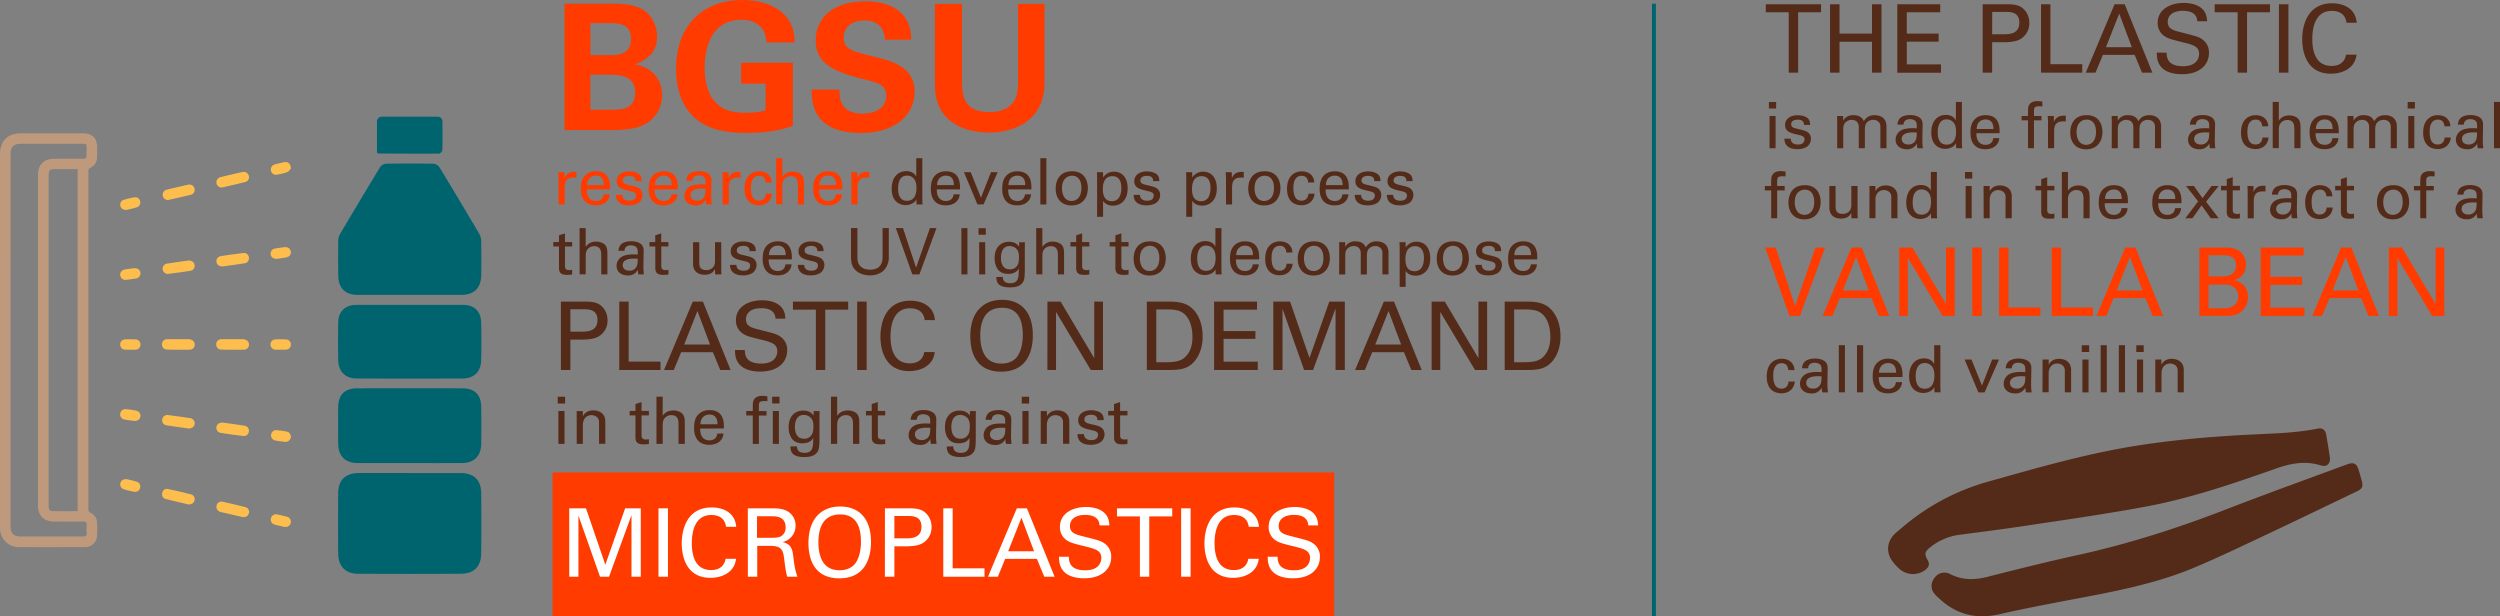
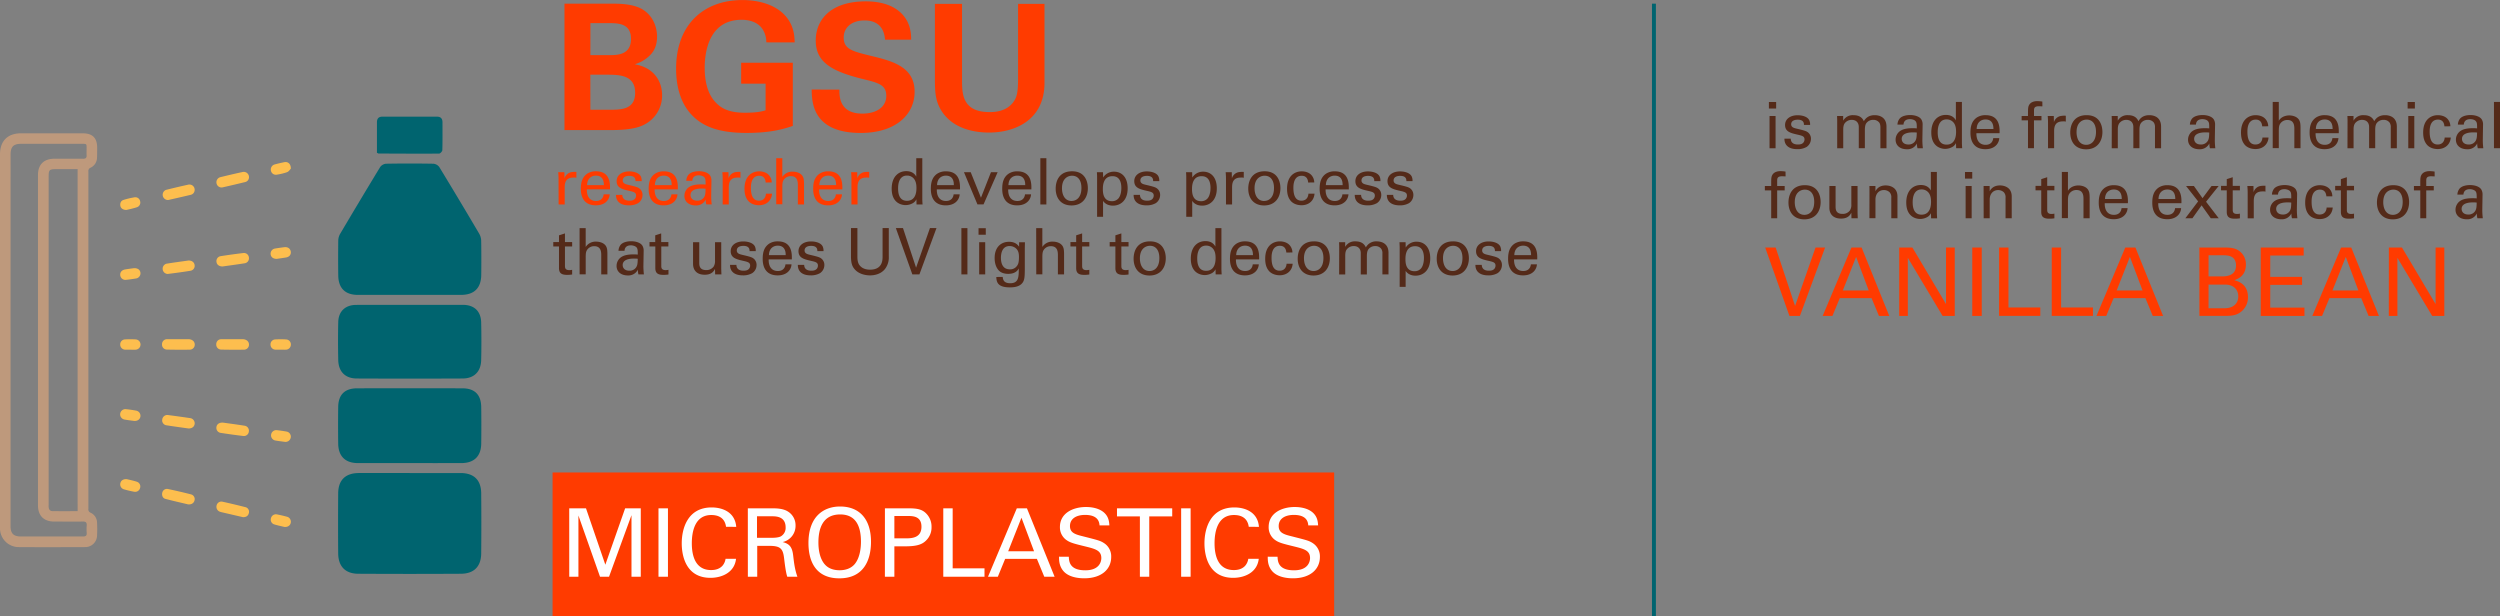
<svg xmlns="http://www.w3.org/2000/svg" id="Layer_1" data-name="Layer 1" viewBox="0 0 1909.16 470.65">
  <rect x="0" y="0" width="1909.16" height="470.65" fill="#808080" stroke="none" />
  <defs>
    <style>.cls-1{fill:#00646f}.cls-2{fill:#542a19}.cls-3{fill:#ff3b00}.cls-4{fill:#fff}.cls-7{fill:#fdbe4e}</style>
  </defs>
  <path class="cls-1" d="M312.86 705.4h-39.55c-9.68 0-14.89-5.11-15-14.87-.13-8.89-.1-17.77 0-26.65a10.73 10.73 0 0 1 1.42-5.06q15.13-25.6 30.55-51a6.3 6.3 0 0 1 4.48-2.59q18.11-.32 36.22 0a6.31 6.31 0 0 1 4.5 2.55q15.46 25.39 30.54 51a11.51 11.51 0 0 1 1.45 5.47c.15 8.6.14 17.21.05 25.81-.11 10.14-5.4 15.33-15.52 15.34-13 .02-26.09 0-39.14 0ZM312.87 841.44h38.71c10.31 0 15.81 5.27 15.9 15.53q.21 22.9 0 45.8c-.08 10-5.48 15.54-15.49 15.59q-39.12.23-78.26 0c-10 0-15.4-5.62-15.47-15.6q-.18-22.89 0-45.79c.07-10.21 5.59-15.51 15.89-15.53 12.91-.03 25.85 0 38.72 0ZM312.44 833.84h-39.11c-9.62 0-14.93-5.19-15.06-14.87q-.18-13.94 0-27.88c.12-9.5 5-14.33 14.48-14.35q40.15-.09 80.3 0c9.48 0 14.33 4.85 14.45 14.38q.19 13.95 0 27.89c-.13 9.63-5.49 14.81-15.11 14.83q-19.98.03-39.95 0ZM313.1 713h40.36c8.67 0 13.82 4.84 14 13.53.22 9.56.23 19.15 0 28.71-.21 8.77-5.44 14-14.23 14q-40.37.19-80.73 0c-8.81 0-14-5.21-14.19-14-.22-9.7-.23-19.42 0-29.13.2-8.19 5.41-13 13.58-13.07 13.75-.04 27.48-.04 41.21-.04ZM287.86 596.87v-23.36c0-2.73 1.34-4.2 4-4.21h42.05c2.71 0 4 1.58 4 4.27 0 7.08.1 14.16-.11 21.23 0 1-1.61 2.69-2.49 2.7-15.4.11-30.8 0-46.2-.06-.25.01-.49-.21-1.25-.57Z" transform="translate(0 -480.2)" />
-   <path class="cls-2" d="M425.92 783.19h5.65v5.15h-5.65Zm.5 10.9h4.7v25.08h-4.7ZM440.41 797l-.05-2.89h4.7l.05 4c.55-1 2.35-4.54 8.05-4.54 2.25 0 9.09.85 9.09 8.54v17h-4.79v-15.88a5.66 5.66 0 0 0-1.35-4.3 6.44 6.44 0 0 0-4.45-1.7c-3.4 0-6.55 2.45-6.55 7.5v14.44h-4.7ZM480.84 794h4.44v-5.25l4.65-1.5V794h5.6v3.44h-5.6v15.05c0 1.24 0 3.34 3.35 3.34a10.36 10.36 0 0 0 2.25-.25v3.65a23.18 23.18 0 0 1-3.9.3c-4.3 0-6.35-1.25-6.35-5.35v-16.75h-4.44ZM501.32 783.14h4.75v14.64c1.55-2.65 4.65-4.14 8.14-4.14 2.65 0 6.45.94 7.9 4 .5 1 .85 2.2.85 5.85v15.69h-4.8v-14.85c0-2.25 0-7.1-5.39-7.1a6.49 6.49 0 0 0-5.9 3.35c-.8 1.4-.8 3.75-.8 5.3v13.29h-4.75ZM534.7 807.48c-.1 5.2 2 9 7.19 9 3.05 0 5.5-1.6 5.9-5.19h4.7a8.49 8.49 0 0 1-2.15 5.24c-1.1 1.25-3.6 3.35-8.65 3.35-7.89 0-11.64-4.9-11.64-12.84 0-5 1-9.05 5-11.79a12.06 12.06 0 0 1 6.84-1.85c11.25 0 11 9.94 10.9 14Zm13.24-3.3c0-2.4-.4-7.4-6.2-7.4-3 0-6.74 1.85-6.84 7.4ZM586.06 786.59c-.79-.05-1.79-.1-2.74-.1-3.8 0-3.8 1.9-3.8 3.65v4h5.85v3.39h-5.85v21.69h-4.65v-21.74h-5v-3.39h5v-2.85c0-3.45.2-4.7 1-6 1.1-1.65 3.15-2.75 6.3-2.75a27.13 27.13 0 0 1 3.84.35Zm3.6-3.4h5.6v5.1h-5.6Zm.5 36v-25.1h4.65v25.08ZM608.55 821.12c.2 2.8 1.4 4.9 5.84 4.9 6.55 0 6.65-4.75 6.65-11.55-2 4.15-6.75 4.25-8.25 4.25-2.29 0-5.59-.5-7.69-3.1s-2.85-5.89-2.85-9.24c0-8.5 5-12.64 11.15-12.64 5 0 6.89 2.49 7.89 3.79l.05-3.44h4.55l-.1 4.54v15.69c0 6-.2 8.5-1.2 10.4-2.1 4-7 4.5-10.45 4.5-10 0-10.34-4.7-10.54-8.1Zm10.94-8.39c1-1.3 1.7-2.65 1.7-7.2 0-3.15-.7-4.95-2-6.25a7.42 7.42 0 0 0-5.4-2.2c-5.94 0-6.74 6-6.74 9.2 0 3.85 1.15 8.94 6.89 8.94a6.34 6.34 0 0 0 5.55-2.49ZM634.58 783.14h4.75v14.64c1.55-2.65 4.64-4.14 8.14-4.14 2.65 0 6.45.94 7.9 4 .5 1 .85 2.2.85 5.85v15.69h-4.8v-14.85c0-2.25 0-7.1-5.4-7.1a6.49 6.49 0 0 0-5.9 3.35c-.79 1.4-.79 3.75-.79 5.3v13.29h-4.75ZM661.26 794h4.45v-5.25l4.64-1.5V794H676v3.44h-5.6v15.05c0 1.24 0 3.34 3.35 3.34a10.36 10.36 0 0 0 2.25-.25v3.65a23.18 23.18 0 0 1-3.9.3c-4.3 0-6.34-1.25-6.34-5.35v-16.75h-4.45ZM710.93 819.17a13.52 13.52 0 0 1-.45-3.75 8.12 8.12 0 0 1-7.75 4.55c-5.75 0-8.84-3.25-8.84-7.39a8.27 8.27 0 0 1 4.39-7.35c2.7-1.5 6.7-1.65 8.7-1.65 1.2 0 1.95 0 3.4.15 0-3.1 0-4.45-.9-5.55s-3-1.65-4.35-1.65c-4.75 0-5 3.25-5 4.25h-4.69a8 8 0 0 1 1.74-4.75c1.9-2.09 5.45-2.69 8.1-2.69 3.65 0 7.55 1.15 8.89 3.69a7.41 7.41 0 0 1 .85 3.85l-.2 12a58.12 58.12 0 0 0 .4 6.29Zm-3.25-12.34c-1.9 0-9 0-9 5.1 0 1.6 1 4.34 5.2 4.34a6 6 0 0 0 5.35-2.69c1.05-1.7 1.1-3.1 1.2-6.6a20.81 20.81 0 0 0-2.75-.15ZM727.91 821.12c.2 2.8 1.4 4.9 5.85 4.9 6.55 0 6.65-4.75 6.65-11.55-2 4.15-6.75 4.25-8.25 4.25-2.3 0-5.6-.5-7.7-3.1s-2.84-5.89-2.84-9.24c0-8.5 5-12.64 11.14-12.64 5 0 6.9 2.49 7.9 3.79l.05-3.44h4.54l-.1 4.54v15.69c0 6-.2 8.5-1.2 10.4-2.09 4-7 4.5-10.44 4.5-10 0-10.34-4.7-10.54-8.1Zm11-8.39c1-1.3 1.7-2.65 1.7-7.2 0-3.15-.7-4.95-1.95-6.25a7.42 7.42 0 0 0-5.4-2.2c-6 0-6.75 6-6.75 9.2 0 3.85 1.15 8.94 6.9 8.94a6.34 6.34 0 0 0 5.45-2.49ZM768.24 819.17a13.52 13.52 0 0 1-.45-3.75A8.12 8.12 0 0 1 760 820c-5.75 0-8.84-3.25-8.84-7.39a8.27 8.27 0 0 1 4.39-7.35c2.7-1.5 6.7-1.65 8.7-1.65 1.2 0 2 0 3.4.15 0-3.1 0-4.45-.9-5.55s-3-1.65-4.35-1.65c-4.75 0-5 3.25-5.05 4.25h-4.65a8 8 0 0 1 1.74-4.75c1.9-2.09 5.45-2.69 8.1-2.69 3.65 0 7.55 1.15 8.9 3.69a7.49 7.49 0 0 1 .84 3.85l-.2 12a58.12 58.12 0 0 0 .4 6.29ZM765 806.83c-1.9 0-9 0-9 5.1 0 1.6 1 4.34 5.2 4.34a6 6 0 0 0 5.35-2.69c1-1.7 1.1-3.1 1.2-6.6a20.81 20.81 0 0 0-2.75-.15ZM780.28 783.19h5.64v5.15h-5.64Zm.5 10.9h4.69v25.08h-4.69ZM794.77 797v-2.89h4.69l.05 4c.55-1 2.35-4.54 8-4.54 2.25 0 9.09.85 9.09 8.54v17h-4.79v-15.88a5.66 5.66 0 0 0-1.35-4.3 6.44 6.44 0 0 0-4.45-1.7c-3.4 0-6.55 2.45-6.55 7.5v14.44h-4.69ZM827.84 811.73c-.05 1.89.95 4.54 5.5 4.54 1.95 0 3.4-.35 4.4-1.6a3.91 3.91 0 0 0 .8-2.34c0-2.45-1.75-2.9-5.5-3.75-5.25-1.2-9.64-2.25-9.64-7.5 0-4.6 4-7.59 9.79-7.59 3.15 0 7.55.9 9 3.89a8 8 0 0 1 .65 3.65h-4.8c.15-3.8-3.15-4.1-4.85-4.1-.7 0-5.1 0-5.1 3.6 0 2.3 2.25 2.85 3.55 3.2 6.95 1.65 8.45 2 9.95 3.45a6.22 6.22 0 0 1 1.9 4.65 7.6 7.6 0 0 1-3.4 6.34 14.11 14.11 0 0 1-7.45 1.7c-5.1 0-9.84-2.1-9.79-8.14ZM846.28 794h4.45v-5.25l4.65-1.5V794H861v3.44h-5.59v15.05c0 1.24 0 3.34 3.34 3.34a10.36 10.36 0 0 0 2.25-.25v3.65a23.18 23.18 0 0 1-3.9.3c-4.29 0-6.34-1.25-6.34-5.35v-16.75h-4.45ZM1365.65 762.8c-.1-1.14-.44-5.24-5-5.24-6.5 0-6.5 7.54-6.5 9.44 0 5.15 1.25 10 6.25 10 4 0 5.34-3 5.44-5.45h4.75c-.3 4.9-3.95 9-10.14 9-1.7 0-5.6-.35-8.25-3.25-1.5-1.75-3-4.4-3-9.6 0-10.44 6.4-13.54 11.4-13.54 1.65 0 5.39.35 7.69 3.1a8.7 8.7 0 0 1 2.1 5.59ZM1391.64 779.85a13.52 13.52 0 0 1-.45-3.75 8.12 8.12 0 0 1-7.75 4.55c-5.75 0-8.84-3.25-8.84-7.4a8.27 8.27 0 0 1 4.39-7.35c2.7-1.5 6.7-1.65 8.7-1.65 1.2 0 2 0 3.4.15 0-3.09 0-4.44-.9-5.54s-3-1.65-4.35-1.65c-4.75 0-5 3.25-5 4.25h-4.7a8.06 8.06 0 0 1 1.75-4.75c1.9-2.1 5.45-2.7 8.1-2.7 3.65 0 7.55 1.15 8.89 3.7a7.41 7.41 0 0 1 .85 3.85l-.2 12a58.25 58.25 0 0 0 .4 6.3Zm-3.25-12.35c-1.9 0-9.05 0-9.05 5.1 0 1.6 1 4.35 5.2 4.35a6 6 0 0 0 5.35-2.7c1-1.7 1.1-3.1 1.2-6.6a20.81 20.81 0 0 0-2.7-.15ZM1404.23 743.82h4.69v36h-4.69ZM1418.12 743.82h4.69v36h-4.69ZM1434.76 768.15c-.1 5.2 2 9.05 7.19 9.05 3 0 5.5-1.6 5.9-5.2h4.7a8.51 8.51 0 0 1-2.15 5.25c-1.1 1.25-3.6 3.35-8.65 3.35-7.89 0-11.64-4.9-11.64-12.85 0-5 1-9 5-11.79a12 12 0 0 1 6.84-1.85c11.25 0 11 9.94 10.9 14Zm13.24-3.3c0-2.39-.4-7.39-6.2-7.39-3 0-6.74 1.85-6.84 7.39ZM1477.08 743.82h4.7v32c0 .55.1 2.7.2 4h-4.7l-.1-4a7.16 7.16 0 0 1-2.25 2.65 11.39 11.39 0 0 1-6.2 1.85c-3.34 0-10.79-1.75-10.79-12.75 0-9.54 5.45-13.69 11.34-13.69 5.4 0 7.2 3.2 7.8 4.25Zm-1.75 16.18a6.81 6.81 0 0 0-5.5-2.55c-6.89 0-6.89 8.34-6.89 10 0 4.45 1.15 9.6 6.89 9.6 7.4 0 7.4-8.15 7.4-10.1 0-3.65-.85-5.64-1.9-6.95ZM1500.31 754.76h5.25l8 19.89 7.8-19.89h5.19l-11 25.09h-4.75ZM1547.18 779.85a13.52 13.52 0 0 1-.45-3.75 8.11 8.11 0 0 1-7.74 4.55c-5.75 0-8.85-3.25-8.85-7.4a8.26 8.26 0 0 1 4.4-7.35c2.7-1.5 6.69-1.65 8.69-1.65 1.2 0 2 0 3.4.15 0-3.09 0-4.44-.9-5.54s-3-1.65-4.35-1.65c-4.74 0-5 3.25-5 4.25h-4.7a8 8 0 0 1 1.75-4.75c1.9-2.1 5.44-2.7 8.09-2.7 3.65 0 7.55 1.15 8.9 3.7a7.41 7.41 0 0 1 .85 3.85l-.2 12a58.25 58.25 0 0 0 .4 6.3Zm-3.25-12.35c-1.9 0-9 0-9 5.1 0 1.6 1 4.35 5.19 4.35a6 6 0 0 0 5.35-2.7c1-1.7 1.1-3.1 1.2-6.6a20.81 20.81 0 0 0-2.74-.15ZM1559.82 757.66v-2.9h4.7v4c.55-1 2.35-4.55 8-4.55 2.25 0 9.1.85 9.1 8.54v17.05h-4.8v-16a5.65 5.65 0 0 0-1.35-4.29 6.44 6.44 0 0 0-4.45-1.7c-3.39 0-6.54 2.45-6.54 7.49v14.45h-4.7ZM1589.75 743.87h5.65V749h-5.65Zm.5 10.89h4.7v25.09h-4.7ZM1604.19 743.82h4.7v36h-4.7ZM1618.08 743.82h4.7v36h-4.7ZM1631.42 743.87h5.65V749h-5.65Zm.5 10.89h4.7v25.09h-4.7ZM1645.91 757.66l-.05-2.9h4.7v4c.55-1 2.35-4.55 8-4.55 2.25 0 9.1.85 9.1 8.54v17.05H1663v-16a5.65 5.65 0 0 0-1.35-4.29 6.44 6.44 0 0 0-4.45-1.7c-3.39 0-6.54 2.45-6.54 7.49v14.45h-4.7Z" transform="translate(0 -480.2)" />
  <path class="cls-3" d="M426.54 616.68c0-1.66-.1-3.38-.25-5H431l.1 4.76a6.67 6.67 0 0 1 5.88-4.86 14.94 14.94 0 0 1 3.19-.09V616a3.92 3.92 0 0 0-.89-.2 10 10 0 0 0-1.32 0c-5.44 0-6.72 3.24-6.72 7.45v13.09h-4.65ZM448.15 624.82c-.09 5.1 2 8.87 7.06 8.87 3 0 5.4-1.56 5.79-5.09h4.61a8.39 8.39 0 0 1-2.11 5.14C462.42 635 460 637 455 637c-7.75 0-11.43-4.81-11.43-12.6 0-4.85 1-8.88 4.86-11.57a11.8 11.8 0 0 1 6.71-1.82c11 0 10.79 9.76 10.69 13.78Zm13-3.24c0-2.35-.4-7.25-6.08-7.25-3 0-6.62 1.81-6.72 7.25ZM475.26 629c-.05 1.86.93 4.46 5.39 4.46 1.92 0 3.34-.34 4.32-1.57a3.84 3.84 0 0 0 .78-2.3c0-2.41-1.71-2.85-5.39-3.68-5.15-1.18-9.46-2.21-9.46-7.36 0-4.5 3.92-7.45 9.61-7.45 3.09 0 7.4.89 8.87 3.83a7.78 7.78 0 0 1 .64 3.58h-4.71c.15-3.73-3.09-4-4.75-4-.69 0-5 0-5 3.53 0 2.25 2.2 2.79 3.48 3.13 6.81 1.62 8.28 2 9.75 3.39a6.08 6.08 0 0 1 1.87 4.56 7.45 7.45 0 0 1-3.34 6.22A13.75 13.75 0 0 1 480 637c-5 0-9.66-2.06-9.61-8ZM499.92 624.82c-.1 5.1 2 8.87 7.06 8.87 3 0 5.39-1.56 5.78-5.09h4.61a8.33 8.33 0 0 1-2.11 5.14c-1.07 1.23-3.53 3.29-8.48 3.29-7.74 0-11.42-4.81-11.42-12.6 0-4.85 1-8.88 4.85-11.57a11.85 11.85 0 0 1 6.72-1.82c11 0 10.78 9.76 10.69 13.78Zm13-3.24c.05-2.35-.39-7.25-6.08-7.25-3 0-6.62 1.81-6.72 7.25ZM539.38 636.29a13.32 13.32 0 0 1-.44-3.67 8 8 0 0 1-7.6 4.46c-5.64 0-8.68-3.19-8.68-7.26a8.11 8.11 0 0 1 4.32-7.21c2.64-1.47 6.57-1.61 8.53-1.61 1.17 0 1.91 0 3.33.14 0-3 0-4.36-.88-5.44s-2.94-1.62-4.27-1.62c-4.65 0-4.9 3.19-5 4.17h-4.61a7.9 7.9 0 0 1 1.72-4.66c1.86-2.06 5.34-2.64 7.94-2.64 3.58 0 7.4 1.12 8.73 3.62a7.31 7.31 0 0 1 .83 3.78l-.19 11.77a57.71 57.71 0 0 0 .39 6.17Zm-3.19-12.11c-1.86 0-8.87 0-8.87 5 0 1.57 1 4.27 5.1 4.27a5.91 5.91 0 0 0 5.25-2.65c1-1.67 1.07-3 1.17-6.47a20 20 0 0 0-2.65-.15ZM551.88 616.68c0-1.66-.1-3.38-.25-5h4.66l.1 4.76a6.67 6.67 0 0 1 5.88-4.86 15 15 0 0 1 3.19-.09V616a4 4 0 0 0-.88-.2 10.24 10.24 0 0 0-1.33 0c-5.44 0-6.71 3.24-6.71 7.45v13.09h-4.66ZM584.72 619.58c-.09-1.13-.44-5.15-4.9-5.15-6.37 0-6.37 7.4-6.37 9.26 0 5 1.22 9.76 6.13 9.76 3.92 0 5.24-2.94 5.34-5.34h4.66c-.3 4.8-3.88 8.82-10 8.82-1.66 0-5.49-.34-8.08-3.19-1.48-1.71-2.95-4.31-2.95-9.41 0-10.25 6.28-13.29 11.18-13.29 1.62 0 5.3.35 7.55 3a8.53 8.53 0 0 1 2.06 5.5ZM592.76 601h4.66v14.36a9 9 0 0 1 8-4.07c2.6 0 6.32.93 7.75 3.92.49 1 .83 2.16.83 5.74v15.39h-4.71v-14.61c0-2.2 0-7-5.29-7a6.39 6.39 0 0 0-5.79 3.28c-.78 1.38-.78 3.68-.78 5.2v13h-4.66ZM625.51 624.82c-.1 5.1 2 8.87 7.06 8.87 3 0 5.39-1.56 5.78-5.09H643a8.33 8.33 0 0 1-2.11 5.14c-1.08 1.23-3.53 3.29-8.48 3.29-7.75 0-11.42-4.81-11.42-12.6 0-4.85 1-8.88 4.85-11.57a11.83 11.83 0 0 1 6.72-1.82c11 0 10.78 9.76 10.69 13.78Zm13-3.24c0-2.35-.39-7.25-6.08-7.25-3 0-6.62 1.81-6.72 7.25ZM650.21 616.68c0-1.66-.1-3.38-.24-5h4.65l.1 4.76a6.68 6.68 0 0 1 5.89-4.86 14.86 14.86 0 0 1 3.18-.09V616a3.82 3.82 0 0 0-.88-.2 10 10 0 0 0-1.32 0c-5.45 0-6.72 3.24-6.72 7.45v13.09h-4.66Z" transform="translate(0 -480.2)" />
  <path class="cls-2" d="M699.72 601h4.61v31.42c0 .54.1 2.65.2 3.92h-4.61l-.1-3.92a7 7 0 0 1-2.2 2.6 11.21 11.21 0 0 1-6.08 1.81c-3.29 0-10.59-1.71-10.59-12.5 0-9.36 5.34-13.43 11.13-13.43 5.29 0 7.06 3.14 7.64 4.17ZM698 616.78a6.7 6.7 0 0 0-5.39-2.5c-6.77 0-6.77 8.19-6.77 9.85 0 4.37 1.13 9.42 6.77 9.42 7.25 0 7.25-8 7.25-9.91.01-3.57-.86-5.54-1.86-6.86ZM715.41 624.82c-.1 5.1 2 8.87 7.06 8.87 3 0 5.39-1.56 5.78-5.09h4.61a8.33 8.33 0 0 1-2.11 5.14c-1.08 1.23-3.53 3.29-8.48 3.29-7.74 0-11.42-4.81-11.42-12.6 0-4.85 1-8.88 4.85-11.57a11.85 11.85 0 0 1 6.72-1.82c11 0 10.78 9.76 10.69 13.78Zm13-3.24c.05-2.35-.39-7.25-6.08-7.25-3 0-6.62 1.81-6.72 7.25ZM736.14 611.68h5.15l7.84 19.51 7.65-19.51h5.1l-10.78 24.61h-4.66ZM769.92 624.82c-.1 5.1 2 8.87 7.06 8.87 3 0 5.39-1.56 5.78-5.09h4.61a8.33 8.33 0 0 1-2.11 5.14c-1.08 1.23-3.53 3.29-8.48 3.29-7.74 0-11.42-4.81-11.42-12.6 0-4.85 1-8.88 4.85-11.57a11.85 11.85 0 0 1 6.72-1.82c11 0 10.78 9.76 10.69 13.78Zm13-3.24c.05-2.35-.39-7.25-6.08-7.25-3 0-6.62 1.81-6.72 7.25ZM794.48 601h4.6v35.34h-4.6ZM818.69 611c9.86 0 12.06 7.75 12.06 12.9 0 7.21-4.06 13.19-12.45 13.19-8.14 0-12.11-5.64-12.11-12.85 0-6.04 2.81-13.24 12.5-13.24Zm-.29 22.65c3.48 0 7.45-2.5 7.45-9.9 0-6.13-2.84-9.36-7.16-9.36-2.94 0-7.69 1.86-7.69 9.56 0 5.05 2.15 9.74 7.4 9.74ZM837.81 615.7c0-1.08 0-1.66-.15-4h4.66l.1 4.07a9.56 9.56 0 0 1 8.38-4.46c5.3 0 10.35 3.63 10.35 12.75s-5.35 13.18-11.23 13.18c-3.58 0-6.23-1.51-7.55-3.67v12.2h-4.56Zm11.32 18.14a6.27 6.27 0 0 0 5.2-2.4c1.77-2.4 2-5.93 2-7.7 0-4.41-1.32-9-6.76-9-7.36 0-7.36 7.8-7.36 10 .01 2.97.45 9.1 6.92 9.1ZM870.55 629c0 1.86.94 4.46 5.4 4.46 1.91 0 3.33-.34 4.31-1.57a3.85 3.85 0 0 0 .79-2.3c0-2.41-1.72-2.85-5.4-3.68-5.14-1.18-9.46-2.21-9.46-7.36 0-4.5 3.92-7.45 9.61-7.45 3.09 0 7.4.89 8.87 3.83a7.78 7.78 0 0 1 .64 3.58h-4.71c.15-3.73-3.08-4-4.75-4-.69 0-5 0-5 3.53 0 2.25 2.2 2.79 3.48 3.13 6.81 1.62 8.29 2 9.76 3.39a6.1 6.1 0 0 1 1.86 4.56 7.46 7.46 0 0 1-3.33 6.22 13.81 13.81 0 0 1-7.31 1.67c-5 0-9.66-2.06-9.61-8ZM905.9 615.7c0-1.08 0-1.66-.15-4h4.66l.1 4.07a9.56 9.56 0 0 1 8.38-4.46c5.29 0 10.34 3.63 10.34 12.75s-5.34 13.18-11.22 13.18c-3.58 0-6.23-1.51-7.55-3.67v12.2h-4.56Zm11.32 18.14a6.27 6.27 0 0 0 5.2-2.4c1.76-2.4 2-5.93 2-7.7 0-4.41-1.32-9-6.77-9-7.35 0-7.35 7.8-7.35 10 .01 2.97.45 9.1 6.92 9.1ZM936.24 616.68c0-1.66-.1-3.38-.24-5h4.65l.1 4.76a6.67 6.67 0 0 1 5.88-4.86 15 15 0 0 1 3.19-.09V616a3.82 3.82 0 0 0-.88-.2 10.24 10.24 0 0 0-1.33 0c-5.44 0-6.71 3.24-6.71 7.45v13.09h-4.66ZM965.75 611c9.86 0 12.06 7.75 12.06 12.9 0 7.21-4.07 13.19-12.45 13.19-8.14 0-12.11-5.64-12.11-12.85 0-6.04 2.84-13.24 12.5-13.24Zm-.29 22.65c3.48 0 7.45-2.5 7.45-9.9 0-6.13-2.84-9.36-7.16-9.36-2.94 0-7.7 1.86-7.7 9.56 0 5.05 2.16 9.74 7.41 9.74ZM999 619.58c-.1-1.13-.45-5.15-4.91-5.15-6.37 0-6.37 7.4-6.37 9.26 0 5 1.22 9.76 6.13 9.76 3.92 0 5.24-2.94 5.34-5.34h4.66c-.3 4.8-3.87 8.82-9.95 8.82-1.67 0-5.49-.34-8.09-3.19-1.47-1.71-2.94-4.31-2.94-9.41 0-10.25 6.27-13.29 11.17-13.29 1.62 0 5.3.35 7.55 3a8.53 8.53 0 0 1 2.06 5.5ZM1012.32 624.82c-.1 5.1 2 8.87 7.06 8.87 3 0 5.39-1.56 5.78-5.09h4.61a8.33 8.33 0 0 1-2.11 5.14c-1.08 1.23-3.53 3.29-8.48 3.29-7.74 0-11.42-4.81-11.42-12.6 0-4.85 1-8.88 4.85-11.57a11.83 11.83 0 0 1 6.72-1.82c11 0 10.78 9.76 10.69 13.78Zm13-3.24c0-2.35-.39-7.25-6.08-7.25-3 0-6.62 1.81-6.72 7.25ZM1039.43 629c0 1.86.93 4.46 5.39 4.46 1.91 0 3.33-.34 4.31-1.57a3.85 3.85 0 0 0 .79-2.3c0-2.41-1.72-2.85-5.4-3.68-5.14-1.18-9.46-2.21-9.46-7.36 0-4.5 3.92-7.45 9.61-7.45 3.09 0 7.4.89 8.87 3.83a7.78 7.78 0 0 1 .64 3.58h-4.7c.14-3.73-3.09-4-4.76-4-.69 0-5 0-5 3.53 0 2.25 2.21 2.79 3.48 3.13 6.82 1.62 8.29 2 9.76 3.39a6.1 6.1 0 0 1 1.86 4.56 7.46 7.46 0 0 1-3.33 6.22 13.81 13.81 0 0 1-7.31 1.67c-5 0-9.66-2.06-9.61-8ZM1063.94 629c0 1.86.93 4.46 5.39 4.46 1.91 0 3.33-.34 4.31-1.57a3.85 3.85 0 0 0 .79-2.3c0-2.41-1.72-2.85-5.4-3.68-5.14-1.18-9.46-2.21-9.46-7.36 0-4.5 3.92-7.45 9.61-7.45 3.09 0 7.4.89 8.87 3.83a7.78 7.78 0 0 1 .64 3.58H1074c.14-3.73-3.09-4-4.76-4-.69 0-5 0-5 3.53 0 2.25 2.21 2.79 3.48 3.13 6.82 1.62 8.29 2 9.76 3.39a6.1 6.1 0 0 1 1.86 4.56 7.46 7.46 0 0 1-3.33 6.22 13.81 13.81 0 0 1-7.31 1.67c-5 0-9.66-2.06-9.61-8ZM422.52 665.06h4.36v-5.15l4.56-1.47v6.62h5.49v3.38h-5.49v14.76c0 1.22 0 3.28 3.28 3.28a10.15 10.15 0 0 0 2.21-.24v3.58a23.59 23.59 0 0 1-3.82.29c-4.22 0-6.23-1.22-6.23-5.24v-16.43h-4.36ZM442.61 654.42h4.66v14.37a9 9 0 0 1 8-4.07c2.6 0 6.33.93 7.75 3.92.49 1 .83 2.15.83 5.73v15.4h-4.7v-14.56c0-2.21 0-7-5.3-7a6.34 6.34 0 0 0-5.78 3.28c-.79 1.37-.79 3.68-.79 5.2v13h-4.66ZM487.57 689.77a13 13 0 0 1-.44-3.68 8 8 0 0 1-7.6 4.46c-5.64 0-8.68-3.18-8.68-7.25a8.12 8.12 0 0 1 4.31-7.21c2.65-1.47 6.57-1.62 8.53-1.62 1.18 0 1.92 0 3.34.15 0-3 0-4.36-.88-5.44s-2.95-1.62-4.27-1.62c-4.66 0-4.9 3.19-4.95 4.17h-4.61a7.81 7.81 0 0 1 1.72-4.66c1.86-2.06 5.34-2.65 7.94-2.65 3.58 0 7.4 1.13 8.72 3.63a7.23 7.23 0 0 1 .84 3.78l-.2 11.76a57.85 57.85 0 0 0 .39 6.18Zm-3.19-12.11c-1.86 0-8.87 0-8.87 5 0 1.57 1 4.26 5.09 4.26a5.91 5.91 0 0 0 5.25-2.64c1-1.67 1.08-3 1.18-6.47a20.1 20.1 0 0 0-2.65-.15ZM496 665.06h4.37v-5.15l4.56-1.47v6.62h5.49v3.38H505v14.76c0 1.22 0 3.28 3.28 3.28a10.15 10.15 0 0 0 2.21-.24v3.58a23.73 23.73 0 0 1-3.83.29c-4.21 0-6.22-1.22-6.22-5.24v-16.43H496ZM534 665.16V681c0 2.41.54 5.44 5.24 5.44a6.65 6.65 0 0 0 5.79-2.74 7.94 7.94 0 0 0 1-4.61v-13.93h4.75v20c0 .49.1 3.24.15 4.61h-4.8l-.1-4.22c-.89 1.72-2.55 4.46-7.85 4.46-6.08 0-8.92-3.48-8.92-8.33v-16.52ZM562.37 682.46c0 1.87.93 4.46 5.39 4.46 1.91 0 3.34-.34 4.32-1.56a3.85 3.85 0 0 0 .78-2.31c0-2.4-1.72-2.84-5.39-3.67-5.15-1.18-9.46-2.21-9.46-7.36 0-4.51 3.92-7.45 9.6-7.45 3.09 0 7.41.88 8.88 3.82a7.8 7.8 0 0 1 .64 3.58h-4.71c.15-3.72-3.09-4-4.76-4-.68 0-5 0-5 3.53 0 2.26 2.21 2.8 3.48 3.14 6.82 1.62 8.29 2 9.76 3.38a6.12 6.12 0 0 1 1.86 4.56 7.47 7.47 0 0 1-3.33 6.23 13.9 13.9 0 0 1-7.31 1.67c-5 0-9.65-2.06-9.61-8ZM587 678.3c-.1 5.1 2 8.87 7.05 8.87 3 0 5.4-1.57 5.79-5.1h4.61a8.33 8.33 0 0 1-2.11 5.15c-1.08 1.23-3.53 3.28-8.48 3.28-7.75 0-11.42-4.8-11.42-12.6 0-4.85 1-8.87 4.85-11.57a11.87 11.87 0 0 1 6.72-1.81c11 0 10.78 9.76 10.68 13.78Zm13-3.24c.05-2.35-.4-7.26-6.08-7.26-3 0-6.62 1.82-6.72 7.26ZM614.13 682.46c0 1.87.93 4.46 5.4 4.46 1.91 0 3.33-.34 4.31-1.56a3.85 3.85 0 0 0 .78-2.31c0-2.4-1.71-2.84-5.39-3.67-5.15-1.18-9.46-2.21-9.46-7.36 0-4.51 3.92-7.45 9.61-7.45 3.09 0 7.4.88 8.87 3.82a7.8 7.8 0 0 1 .64 3.58h-4.71c.15-3.72-3.09-4-4.75-4-.69 0-5 0-5 3.53 0 2.26 2.2 2.8 3.48 3.14 6.81 1.62 8.28 2 9.75 3.38a6.09 6.09 0 0 1 1.87 4.56 7.45 7.45 0 0 1-3.34 6.23 13.84 13.84 0 0 1-7.3 1.67c-5 0-9.66-2.06-9.61-8ZM654.77 654.37v21.92c0 3.77.83 5.34 1.57 6.37 2.21 2.94 5.64 3.48 8.09 3.48 9.56 0 9.56-7.5 9.56-10v-21.77h4.75v21.82a14.34 14.34 0 0 1-2.89 9.41c-3.48 4.36-8.87 4.9-11.42 4.9-3.33 0-9.22-.93-12.5-5.63-1.08-1.57-2.06-3.63-2.06-8.93v-21.57ZM702.12 689.77h-5.39l-12.6-35.4h5.44l10 30.25 10.59-30.25h5ZM734.18 654.42h4.61v35.35h-4.61ZM747.27 654.47h5.54v5h-5.54Zm.49 10.69h4.61v24.61h-4.61ZM765.75 691.68c.2 2.75 1.37 4.81 5.74 4.81 6.42 0 6.52-4.66 6.52-11.33-2 4.07-6.62 4.17-8.09 4.17-2.26 0-5.49-.49-7.55-3s-2.8-5.79-2.8-9.07c0-8.34 4.91-12.41 10.94-12.41 5 0 6.76 2.46 7.74 3.73v-3.38h4.46l-.1 4.46v15.39c0 5.94-.2 8.34-1.18 10.2-2.06 3.92-6.86 4.41-10.25 4.41-9.85 0-10.15-4.61-10.34-7.94Zm10.74-8.24c1-1.27 1.66-2.59 1.66-7.06 0-3.08-.68-4.85-1.91-6.12a7.22 7.22 0 0 0-5.24-2.16c-5.84 0-6.62 5.88-6.62 9 0 3.77 1.13 8.78 6.76 8.78a6.2 6.2 0 0 0 5.35-2.44ZM791.29 654.42H796v14.37a9 9 0 0 1 8-4.07c2.6 0 6.32.93 7.74 3.92.49 1 .84 2.15.84 5.73v15.4h-4.71v-14.56c0-2.21 0-7-5.29-7a6.35 6.35 0 0 0-5.79 3.28c-.78 1.37-.78 3.68-.78 5.2v13h-4.66ZM817.46 665.06h4.37v-5.15l4.56-1.47v6.62h5.49v3.38h-5.49v14.76c0 1.22 0 3.28 3.28 3.28a10.15 10.15 0 0 0 2.21-.24v3.58a23.73 23.73 0 0 1-3.83.29c-4.21 0-6.22-1.22-6.22-5.24v-16.43h-4.37ZM847.42 665.06h4.36v-5.15l4.56-1.47v6.62h5.49v3.38h-5.49v14.76c0 1.22 0 3.28 3.28 3.28a10.15 10.15 0 0 0 2.21-.24v3.58a23.63 23.63 0 0 1-3.83.29c-4.21 0-6.22-1.22-6.22-5.24v-16.43h-4.36ZM878.2 664.52c9.86 0 12.06 7.75 12.06 12.89 0 7.21-4.07 13.19-12.45 13.19-8.14 0-12.11-5.64-12.11-12.84 0-6.08 2.84-13.24 12.5-13.24Zm-.29 22.65c3.48 0 7.45-2.5 7.45-9.9 0-6.13-2.84-9.37-7.16-9.37-2.94 0-7.7 1.87-7.7 9.56 0 5.05 2.16 9.71 7.41 9.71ZM928.15 654.42h4.61v31.43c0 .54.1 2.64.2 3.92h-4.61l-.1-3.92a7.08 7.08 0 0 1-2.21 2.6 11.18 11.18 0 0 1-6.07 1.81c-3.29 0-10.59-1.72-10.59-12.5 0-9.37 5.34-13.44 11.12-13.44 5.3 0 7.06 3.14 7.65 4.17Zm-1.71 15.84a6.67 6.67 0 0 0-5.4-2.5c-6.76 0-6.76 8.18-6.76 9.85 0 4.36 1.13 9.41 6.76 9.41 7.26 0 7.26-8 7.26-9.9 0-3.58-.83-5.54-1.86-6.86ZM943.84 678.3c-.1 5.1 2 8.87 7.06 8.87 3 0 5.39-1.57 5.78-5.1h4.61a8.33 8.33 0 0 1-2.11 5.15c-1.08 1.23-3.53 3.28-8.48 3.28-7.75 0-11.42-4.8-11.42-12.6 0-4.85 1-8.87 4.85-11.57a11.88 11.88 0 0 1 6.72-1.81c11 0 10.78 9.76 10.69 13.78Zm13-3.24c0-2.35-.39-7.26-6.08-7.26-3 0-6.62 1.82-6.72 7.26ZM982.32 673.05c-.1-1.13-.44-5.15-4.9-5.15-6.38 0-6.38 7.41-6.38 9.27 0 5.05 1.23 9.75 6.13 9.75 3.92 0 5.25-2.94 5.34-5.34h4.66c-.29 4.81-3.87 8.83-9.95 8.83-1.67 0-5.49-.35-8.09-3.19-1.47-1.72-2.94-4.31-2.94-9.41 0-10.25 6.27-13.29 11.18-13.29 1.61 0 5.29.34 7.55 3a8.58 8.58 0 0 1 2.06 5.49ZM1003.49 664.52c9.86 0 12.06 7.75 12.06 12.89 0 7.21-4.06 13.19-12.45 13.19-8.1 0-12.1-5.6-12.1-12.84 0-6.08 2.84-13.24 12.49-13.24Zm-.29 22.65c3.48 0 7.45-2.5 7.45-9.9 0-6.13-2.84-9.37-7.16-9.37-2.94 0-7.69 1.87-7.69 9.56 0 5.05 2.2 9.71 7.4 9.71ZM1022.71 668.44l-.1-3.28h4.66v3.58a8.35 8.35 0 0 1 7.79-4.22c5.44 0 7.16 2.79 8 4.61a8.86 8.86 0 0 1 8.29-4.61c3.53 0 9 1.47 9 8.73v16.52h-4.66V674a6.06 6.06 0 0 0-.83-3.72 5.56 5.56 0 0 0-4.71-2.16 6.26 6.26 0 0 0-5.24 2.6c-1.08 1.52-1.08 4.21-1.08 5.29v13.78h-4.66v-16.3c0-3-1.77-5.39-5.39-5.39a6.66 6.66 0 0 0-5.4 2.69c-1 1.43-1.07 3.44-1.07 5v14h-4.66ZM1068.88 669.18c0-1.08-.05-1.67-.14-4h4.65l.1 4.07a9.57 9.57 0 0 1 8.39-4.47c5.29 0 10.34 3.63 10.34 12.75s-5.34 13.19-11.23 13.19c-3.58 0-6.22-1.52-7.55-3.68v12.21h-4.56Zm11.33 18.14a6.31 6.31 0 0 0 5.2-2.4c1.76-2.41 2-5.94 2-7.7 0-4.41-1.33-9-6.77-9-7.35 0-7.35 7.79-7.35 10 .01 2.97.45 9.1 6.92 9.1ZM1109.67 664.52c9.85 0 12.06 7.75 12.06 12.89 0 7.21-4.07 13.19-12.45 13.19-8.14 0-12.11-5.64-12.11-12.84 0-6.08 2.83-13.24 12.5-13.24Zm-.3 22.65c3.48 0 7.46-2.5 7.46-9.9 0-6.13-2.85-9.37-7.16-9.37-2.94 0-7.7 1.87-7.7 9.56.03 5.05 2.16 9.71 7.4 9.71ZM1131.58 682.46c0 1.87.93 4.46 5.39 4.46 1.91 0 3.33-.34 4.32-1.56a3.85 3.85 0 0 0 .78-2.31c0-2.4-1.72-2.84-5.39-3.67-5.15-1.18-9.47-2.21-9.47-7.36 0-4.51 3.93-7.45 9.61-7.45 3.09 0 7.41.88 8.88 3.82a7.91 7.91 0 0 1 .63 3.58h-4.7c.15-3.72-3.09-4-4.76-4-.68 0-5 0-5 3.53 0 2.26 2.21 2.8 3.48 3.14 6.82 1.62 8.29 2 9.76 3.38a6.12 6.12 0 0 1 1.86 4.56 7.47 7.47 0 0 1-3.33 6.23 13.9 13.9 0 0 1-7.31 1.67c-5 0-9.65-2.06-9.61-8ZM1156.23 678.3c-.09 5.1 2 8.87 7.06 8.87 3 0 5.4-1.57 5.79-5.1h4.61a8.39 8.39 0 0 1-2.11 5.15c-1.08 1.23-3.53 3.28-8.48 3.28-7.75 0-11.42-4.8-11.42-12.6 0-4.85 1-8.87 4.85-11.57a11.87 11.87 0 0 1 6.72-1.81c11 0 10.78 9.76 10.68 13.78Zm13-3.24c0-2.35-.4-7.26-6.08-7.26-3 0-6.62 1.82-6.72 7.26ZM1350.84 558.1h5.54v5h-5.54Zm.49 10.69h4.61v24.61h-4.61ZM1367.55 586.09c0 1.86.94 4.46 5.4 4.46 1.91 0 3.33-.34 4.31-1.57a3.82 3.82 0 0 0 .78-2.3c0-2.4-1.71-2.84-5.39-3.68-5.15-1.17-9.46-2.2-9.46-7.35 0-4.51 3.92-7.45 9.61-7.45 3.09 0 7.4.88 8.87 3.82a7.78 7.78 0 0 1 .64 3.58h-4.71c.15-3.73-3.08-4-4.75-4-.69 0-5 0-5 3.53 0 2.26 2.2 2.79 3.48 3.14 6.81 1.62 8.28 2 9.75 3.38a6.09 6.09 0 0 1 1.87 4.56 7.45 7.45 0 0 1-3.34 6.23 13.84 13.84 0 0 1-7.3 1.66c-5 0-9.66-2.06-9.61-8ZM1403 572.07l-.09-3.28h4.65v3.57a8.38 8.38 0 0 1 7.8-4.21c5.44 0 7.16 2.79 8 4.61.83-1.38 2.84-4.61 8.28-4.61 3.53 0 9 1.47 9 8.73v16.52H1436v-15.79c0-2.16-.39-3.09-.84-3.73a5.55 5.55 0 0 0-4.7-2.15 6.3 6.3 0 0 0-5.25 2.6c-1.08 1.51-1.08 4.21-1.08 5.29v13.78h-4.65v-16.28c0-3-1.77-5.39-5.4-5.39a6.65 6.65 0 0 0-5.39 2.69c-1 1.42-1.08 3.44-1.08 5v14H1403ZM1464.32 593.4a13.44 13.44 0 0 1-.44-3.68 8 8 0 0 1-7.6 4.46c-5.64 0-8.68-3.19-8.68-7.26a8.1 8.1 0 0 1 4.32-7.2c2.64-1.47 6.56-1.62 8.53-1.62 1.17 0 1.91 0 3.33.15 0-3 0-4.37-.88-5.44-.94-1.23-2.94-1.62-4.27-1.62-4.66 0-4.9 3.18-5 4.16h-4.61a7.85 7.85 0 0 1 1.72-4.65c1.86-2.06 5.34-2.65 7.94-2.65 3.58 0 7.4 1.13 8.73 3.63a7.3 7.3 0 0 1 .83 3.77l-.2 11.77a56.08 56.08 0 0 0 .4 6.18Zm-3.19-12.11c-1.86 0-8.87 0-8.87 5 0 1.57 1 4.26 5.1 4.26a5.91 5.91 0 0 0 5.24-2.64c1-1.67 1.08-3 1.18-6.48a22.07 22.07 0 0 0-2.65-.14ZM1493.63 558.05h4.61v31.42c0 .54.1 2.65.2 3.93h-4.61l-.1-3.93a6.93 6.93 0 0 1-2.21 2.6 11.11 11.11 0 0 1-6.07 1.82c-3.29 0-10.59-1.72-10.59-12.51 0-9.36 5.34-13.43 11.12-13.43 5.3 0 7.06 3.14 7.65 4.17Zm-1.71 15.83a6.7 6.7 0 0 0-5.4-2.5c-6.76 0-6.76 8.19-6.76 9.86 0 4.36 1.13 9.41 6.76 9.41 7.26 0 7.26-8 7.26-9.9 0-3.58-.78-5.54-1.86-6.87ZM1509.32 581.92c-.1 5.1 2 8.88 7.06 8.88 3 0 5.39-1.57 5.78-5.1h4.61a8.35 8.35 0 0 1-2.11 5.15c-1.08 1.22-3.53 3.28-8.48 3.28-7.75 0-11.42-4.8-11.42-12.6 0-4.85 1-8.87 4.85-11.57a11.8 11.8 0 0 1 6.72-1.81c11 0 10.78 9.75 10.68 13.77Zm13-3.23c0-2.36-.39-7.26-6.08-7.26-3 0-6.62 1.82-6.72 7.26ZM1559.71 561.43c-.79 0-1.77-.1-2.7-.1-3.72 0-3.72 1.87-3.72 3.58v3.88h5.71v3.33h-5.73v21.28h-4.56v-21.28h-4.86v-3.33h4.86V566c0-3.38.19-4.61 1-5.88 1-1.57 3-2.7 6.17-2.7a28 28 0 0 1 3.78.34ZM1564 573.79c0-1.67-.1-3.39-.24-5h4.65l.1 4.75a6.65 6.65 0 0 1 5.89-4.85 14.34 14.34 0 0 1 3.18-.1v4.51a3.82 3.82 0 0 0-.88-.2 10.07 10.07 0 0 0-1.32 0c-5.45 0-6.72 3.24-6.72 7.46v13.04H1564ZM1593.48 568.15c9.86 0 12.06 7.74 12.06 12.89 0 7.21-4.07 13.19-12.45 13.19-8.14 0-12.11-5.64-12.11-12.85.02-6.07 2.84-13.23 12.5-13.23Zm-.29 22.65c3.48 0 7.45-2.5 7.45-9.91 0-6.12-2.84-9.36-7.16-9.36-2.94 0-7.69 1.86-7.69 9.56 0 5.05 2.15 9.71 7.4 9.71ZM1612.7 572.07l-.1-3.28h4.66v3.57a8.36 8.36 0 0 1 7.79-4.21c5.44 0 7.16 2.79 8 4.61.83-1.38 2.84-4.61 8.29-4.61 3.53 0 9 1.47 9 8.73v16.52h-4.66v-15.79a6.1 6.1 0 0 0-.83-3.73 5.58 5.58 0 0 0-4.71-2.15 6.3 6.3 0 0 0-5.25 2.6c-1.07 1.51-1.07 4.21-1.07 5.29v13.78h-4.66v-16.28c0-3-1.77-5.39-5.39-5.39a6.66 6.66 0 0 0-5.4 2.69c-1 1.42-1.08 3.44-1.08 5v14h-4.65ZM1687.65 593.4a13.06 13.06 0 0 1-.44-3.68 8 8 0 0 1-7.6 4.46c-5.64 0-8.68-3.19-8.68-7.26a8.11 8.11 0 0 1 4.31-7.2c2.65-1.47 6.57-1.62 8.53-1.62 1.18 0 1.92 0 3.34.15 0-3 0-4.37-.88-5.44-.94-1.23-3-1.62-4.27-1.62-4.66 0-4.9 3.18-5 4.16h-4.61a7.78 7.78 0 0 1 1.72-4.65c1.86-2.06 5.34-2.65 7.94-2.65 3.58 0 7.4 1.13 8.73 3.63a7.3 7.3 0 0 1 .83 3.77l-.2 11.77a57.85 57.85 0 0 0 .39 6.18Zm-3.19-12.11c-1.86 0-8.87 0-8.87 5 0 1.57 1 4.26 5.1 4.26a5.91 5.91 0 0 0 5.24-2.64c1-1.67 1.08-3 1.18-6.48a22.19 22.19 0 0 0-2.65-.14ZM1727.55 576.68c-.1-1.13-.44-5.15-4.9-5.15-6.38 0-6.38 7.4-6.38 9.27 0 5.05 1.23 9.75 6.13 9.75 3.92 0 5.25-2.94 5.35-5.34h4.65c-.29 4.8-3.87 8.82-10 8.82-1.67 0-5.49-.34-8.09-3.18-1.47-1.72-2.94-4.32-2.94-9.42 0-10.24 6.27-13.28 11.18-13.28 1.61 0 5.29.34 7.55 3a8.58 8.58 0 0 1 2.06 5.49ZM1735.59 558.05h4.65v14.36c1.52-2.6 4.56-4.07 8-4.07 2.59 0 6.32.94 7.74 3.93.49 1 .84 2.15.84 5.73v15.4h-4.71v-14.56c0-2.21 0-7-5.3-7a6.35 6.35 0 0 0-5.78 3.29c-.79 1.37-.79 3.68-.79 5.2v13h-4.65ZM1768.33 581.92c-.1 5.1 2 8.88 7.06 8.88 3 0 5.39-1.57 5.79-5.1h4.61a8.41 8.41 0 0 1-2.11 5.15c-1.08 1.22-3.53 3.28-8.48 3.28-7.75 0-11.43-4.8-11.43-12.6 0-4.85 1-8.87 4.86-11.57a11.77 11.77 0 0 1 6.71-1.81c11 0 10.79 9.75 10.69 13.77Zm13-3.23c0-2.36-.39-7.26-6.08-7.26-3 0-6.61 1.82-6.71 7.26ZM1792.74 572.07l-.1-3.28h4.66v3.57a8.38 8.38 0 0 1 7.8-4.21c5.44 0 7.16 2.79 8 4.61.83-1.38 2.84-4.61 8.28-4.61 3.53 0 9 1.47 9 8.73v16.52h-4.65v-15.79a6.08 6.08 0 0 0-.84-3.73 5.55 5.55 0 0 0-4.7-2.15 6.3 6.3 0 0 0-5.25 2.6c-1.08 1.51-1.08 4.21-1.08 5.29v13.78h-4.66v-16.28c0-3-1.76-5.39-5.39-5.39a6.64 6.64 0 0 0-5.39 2.69c-1 1.42-1.08 3.44-1.08 5v14h-4.66ZM1838.62 558.1h5.54v5h-5.54Zm.49 10.69h4.61v24.61h-4.61ZM1866.71 576.68c-.09-1.13-.44-5.15-4.9-5.15-6.37 0-6.37 7.4-6.37 9.27 0 5.05 1.22 9.75 6.13 9.75 3.92 0 5.24-2.94 5.34-5.34h4.66c-.3 4.8-3.88 8.82-10 8.82-1.67 0-5.5-.34-8.09-3.18-1.48-1.72-3-4.32-3-9.42 0-10.24 6.28-13.28 11.18-13.28 1.62 0 5.3.34 7.55 3a8.52 8.52 0 0 1 2.06 5.49ZM1892.2 593.4a13.44 13.44 0 0 1-.44-3.68 8 8 0 0 1-7.6 4.46c-5.63 0-8.67-3.19-8.67-7.26a8.09 8.09 0 0 1 4.31-7.2c2.65-1.47 6.57-1.62 8.53-1.62 1.18 0 1.91 0 3.34.15 0-3 0-4.37-.89-5.44-.93-1.23-2.94-1.62-4.26-1.62-4.66 0-4.91 3.18-5 4.16H1877a7.76 7.76 0 0 1 1.71-4.65c1.87-2.06 5.35-2.65 7.95-2.65 3.57 0 7.4 1.13 8.72 3.63a7.2 7.2 0 0 1 .83 3.77l-.19 11.77a57.85 57.85 0 0 0 .39 6.18Zm-3.2-12.11c-1.87 0-8.88 0-8.88 5 0 1.57 1 4.26 5.1 4.26a5.91 5.91 0 0 0 5.25-2.64c1-1.67 1.08-3 1.18-6.48a22.32 22.32 0 0 0-2.65-.14ZM1904.55 558.05h4.61v35.35h-4.61ZM1363.58 614.91c-.78 0-1.76-.1-2.69-.1-3.73 0-3.73 1.86-3.73 3.58v3.87h5.74v3.33h-5.74v21.28h-4.56v-21.28h-4.85v-3.33h4.85v-2.79c0-3.39.2-4.61 1-5.89 1-1.57 3-2.69 6.18-2.69a26.47 26.47 0 0 1 3.77.34ZM1378.29 621.62c9.85 0 12.06 7.75 12.06 12.9 0 7.2-4.07 13.19-12.45 13.19-8.14 0-12.11-5.64-12.11-12.85 0-6.08 2.84-13.24 12.5-13.24Zm-.29 22.65c3.48 0 7.45-2.5 7.45-9.9 0-6.13-2.85-9.36-7.16-9.36-2.94 0-7.7 1.86-7.7 9.56 0 5.05 2.16 9.7 7.41 9.7ZM1401.77 622.26v15.84c0 2.4.54 5.44 5.24 5.44a6.65 6.65 0 0 0 5.79-2.75 7.94 7.94 0 0 0 1-4.61v-13.92h4.75v20c0 .49.1 3.24.15 4.61h-4.8l-.1-4.21c-.88 1.71-2.55 4.46-7.84 4.46-6.08 0-8.93-3.48-8.93-8.34v-16.52ZM1427.65 625.1l-.05-2.84h4.61v4c.54-1 2.3-4.46 7.89-4.46 2.21 0 8.92.83 8.92 8.38v16.72h-4.7v-15.67A5.53 5.53 0 0 0 1443 627a6.29 6.29 0 0 0-4.36-1.67c-3.33 0-6.42 2.4-6.42 7.35v14.17h-4.61ZM1474.51 611.52h4.61V643c0 .54.1 2.65.2 3.92h-4.61l-.1-3.92a7 7 0 0 1-2.2 2.6 11.21 11.21 0 0 1-6.08 1.81c-3.29 0-10.59-1.71-10.59-12.5 0-9.36 5.34-13.43 11.13-13.43 5.29 0 7.06 3.14 7.64 4.16Zm-1.71 15.84a6.67 6.67 0 0 0-5.39-2.5c-6.77 0-6.77 8.19-6.77 9.85 0 4.37 1.13 9.42 6.77 9.42 7.25 0 7.25-8 7.25-9.91 0-3.58-.83-5.54-1.86-6.86ZM1500.59 611.57h5.54v5h-5.54Zm.49 10.69h4.61v24.61h-4.61ZM1514.8 625.1v-2.84h4.61l.05 4c.54-1 2.31-4.46 7.9-4.46 2.2 0 8.92.83 8.92 8.38v16.72h-4.71v-15.67a5.53 5.53 0 0 0-1.32-4.21 6.33 6.33 0 0 0-4.37-1.67c-3.33 0-6.42 2.4-6.42 7.35v14.17h-4.61ZM1554.46 622.16h4.36V617l4.56-1.47v6.62h5.49v3.39h-5.49v14.76c0 1.23 0 3.29 3.29 3.29a9.9 9.9 0 0 0 2.2-.25v3.58a22.39 22.39 0 0 1-3.82.29c-4.22 0-6.23-1.22-6.23-5.24v-16.42h-4.36ZM1574.56 611.52h4.65v14.37c1.52-2.6 4.56-4.07 8-4.07 2.59 0 6.32.93 7.74 3.92.49 1 .84 2.16.84 5.74v15.39h-4.71v-14.56c0-2.2 0-7-5.3-7a6.37 6.37 0 0 0-5.78 3.28c-.79 1.38-.79 3.68-.79 5.2v13h-4.65ZM1607.3 635.4c-.1 5.1 2 8.87 7.06 8.87 3 0 5.39-1.56 5.79-5.1h4.61a8.39 8.39 0 0 1-2.11 5.15c-1.08 1.23-3.53 3.29-8.48 3.29-7.75 0-11.43-4.81-11.43-12.6 0-4.86 1-8.88 4.86-11.57a11.8 11.8 0 0 1 6.71-1.82c11 0 10.79 9.76 10.69 13.78Zm13-3.24c0-2.35-.39-7.25-6.08-7.25-3 0-6.61 1.81-6.71 7.25ZM1648.18 635.4c-.09 5.1 2 8.87 7.06 8.87 3 0 5.4-1.56 5.79-5.1h4.61a8.39 8.39 0 0 1-2.11 5.15c-1.08 1.23-3.53 3.29-8.48 3.29-7.75 0-11.43-4.81-11.43-12.6 0-4.86 1-8.88 4.86-11.57a11.81 11.81 0 0 1 6.72-1.82c11 0 10.78 9.76 10.68 13.78Zm13-3.24c0-2.35-.4-7.25-6.08-7.25-3 0-6.62 1.81-6.72 7.25ZM1694.36 646.87h-6.08l-7-9.85-7 9.85h-5.39l9.75-12.89-9.21-11.72h6l6.57 9.27 6.86-9.27h5.44l-9.61 12ZM1696.12 622.16h4.37V617l4.56-1.47v6.62h5.49v3.39h-5.49v14.76c0 1.23 0 3.29 3.28 3.29a10 10 0 0 0 2.21-.25v3.58a22.53 22.53 0 0 1-3.83.29c-4.21 0-6.22-1.22-6.22-5.24v-16.42h-4.37ZM1716.47 627.26c0-1.67-.1-3.38-.25-5h4.66l.1 4.76a6.65 6.65 0 0 1 5.88-4.86 15.77 15.77 0 0 1 3.19-.1v4.52a4 4 0 0 0-.88-.2 10.24 10.24 0 0 0-1.33 0c-5.44 0-6.72 3.24-6.72 7.45v13.09h-4.65ZM1750.29 646.87a13.32 13.32 0 0 1-.44-3.67 8 8 0 0 1-7.6 4.46c-5.64 0-8.67-3.19-8.67-7.26a8.1 8.1 0 0 1 4.31-7.21c2.65-1.47 6.57-1.61 8.53-1.61 1.18 0 1.91 0 3.33.14 0-3 0-4.36-.88-5.44s-2.94-1.62-4.26-1.62c-4.66 0-4.91 3.19-5 4.17h-4.6a7.81 7.81 0 0 1 1.71-4.66c1.86-2.06 5.35-2.64 7.94-2.64 3.58 0 7.41 1.12 8.73 3.62a7.31 7.31 0 0 1 .83 3.78l-.19 11.76a57.71 57.71 0 0 0 .39 6.18Zm-3.18-12.11c-1.87 0-8.88 0-8.88 5 0 1.57 1 4.27 5.1 4.27a5.91 5.91 0 0 0 5.25-2.65c1-1.67 1.08-3 1.17-6.47a19.93 19.93 0 0 0-2.64-.15ZM1776.57 630.15c-.1-1.12-.44-5.14-4.9-5.14-6.38 0-6.38 7.4-6.38 9.26 0 5.05 1.23 9.76 6.13 9.76 3.92 0 5.25-2.94 5.34-5.35h4.66c-.29 4.81-3.87 8.83-10 8.83-1.67 0-5.49-.34-8.09-3.19-1.47-1.71-2.94-4.31-2.94-9.41 0-10.25 6.27-13.29 11.18-13.29 1.61 0 5.29.35 7.55 3a8.5 8.5 0 0 1 2 5.49ZM1783.28 622.16h4.36V617l4.56-1.47v6.62h5.49v3.39h-5.49v14.76c0 1.23 0 3.29 3.29 3.29a9.9 9.9 0 0 0 2.2-.25v3.58a22.39 22.39 0 0 1-3.82.29c-4.22 0-6.23-1.22-6.23-5.24v-16.42h-4.36ZM1827.69 621.62c9.86 0 12.06 7.75 12.06 12.9 0 7.2-4.07 13.19-12.45 13.19-8.14 0-12.11-5.64-12.11-12.85 0-6.08 2.81-13.24 12.5-13.24Zm-.29 22.65c3.48 0 7.45-2.5 7.45-9.9 0-6.13-2.84-9.36-7.16-9.36-2.94 0-7.69 1.86-7.69 9.56 0 5.05 2.15 9.7 7.4 9.7ZM1859.26 614.91c-.78 0-1.76-.1-2.69-.1-3.73 0-3.73 1.86-3.73 3.58v3.87h5.74v3.33h-5.74v21.28h-4.56v-21.28h-4.85v-3.33h4.85v-2.79c0-3.39.2-4.61 1-5.89 1-1.57 3-2.69 6.18-2.69a26.47 26.47 0 0 1 3.77.34ZM1891.91 646.87a13.32 13.32 0 0 1-.44-3.67 8 8 0 0 1-7.6 4.46c-5.64 0-8.68-3.19-8.68-7.26a8.12 8.12 0 0 1 4.31-7.21c2.65-1.47 6.57-1.61 8.54-1.61 1.17 0 1.91 0 3.33.14 0-3 0-4.36-.88-5.44s-3-1.62-4.27-1.62c-4.66 0-4.9 3.19-5 4.17h-4.61a7.9 7.9 0 0 1 1.72-4.66c1.86-2.06 5.34-2.64 7.94-2.64 3.58 0 7.4 1.12 8.73 3.62a7.31 7.31 0 0 1 .83 3.78l-.2 11.76a56 56 0 0 0 .4 6.18Zm-3.19-12.11c-1.86 0-8.87 0-8.87 5 0 1.57 1 4.27 5.1 4.27a5.89 5.89 0 0 0 5.24-2.65c1-1.67 1.08-3 1.18-6.47a20 20 0 0 0-2.65-.15Z" transform="translate(0 -480.2)" />
  <path class="cls-3" d="M431.07 483h36.09c5.62 0 16.44 0 23.8 4.54 8.82 5.62 10.82 15 10.82 20.59 0 3.61-.66 9.89-5.61 14.44a26.15 26.15 0 0 1-11 6.55v.27c14.7 2.67 20.45 13.36 20.45 23.52a24.86 24.86 0 0 1-14.17 22.73c-7.49 3.88-20.59 3.88-24.33 3.88h-36.05Zm19.78 39.3h14.44c5.88 0 16.58 0 16.58-12.43 0-12-10.16-12-17-12h-14Zm0 41.71h14c9.49 0 20.18 0 20.18-13 0-13.77-12.43-13.77-22.32-13.77h-11.9ZM585.21 512.55a18.32 18.32 0 0 0-2.68-9.76c-4-6.41-11.63-7.48-16.17-7.48-23.53 0-28.21 21.92-28.21 36.76 0 6.55.94 18.31 8 25.93 4.81 5.35 11.23 8.29 22.73 8.29 10 0 13.5-1.2 15.77-1.87V544.1H566v-16h39.43v48.26c-6 2-15.91 5.35-35.29 5.35-22.06 0-33.42-5.35-41-12.84-10.83-10.56-12.83-25.93-12.83-36.09 0-34.22 21.39-52.54 50.66-52.54 12.43 0 25.27 3.48 32.89 12.17 6.41 7.35 6.82 15 7 20.18ZM641 548.65c0 4.54-.27 18.31 17.51 18.31 11.23 0 18.31-5.35 18.31-13.5 0-8.56-6-10-18.31-13-23-5.75-35.56-12.57-35.56-29.28 0-15.9 11.36-29.94 38.23-29.94 10 0 21.93 2.27 29.15 11.36 5.48 6.95 5.48 14.71 5.48 17.92h-19.96c-.27-3.35-1.34-14.71-15.64-14.71-9.63 0-15.91 5.21-15.91 13.1 0 9 7.08 10.56 21 14 16.71 4 33.15 8.55 33.15 27.4 0 17.38-14.44 31.42-41.17 31.42-37 0-37.3-23.8-37.43-33.15ZM734.67 483.14V542c0 10.56.8 23.8 21 23.8 3.34 0 13.37-.14 18.72-8.43 2-2.94 3.07-6.68 3.07-16.44v-57.79h20.19v60.29c0 28.74-22.86 38-42.38 38-9.63 0-27.27-2.14-36.36-16.71-4.68-7.36-4.95-14.84-4.95-23.8v-57.78Z" transform="translate(0 -480.2)" />
-   <path class="cls-2" d="M1366 535.68v-46.09h-17.52v-6.15h42.19v6.15h-17.51v46.09ZM1404.78 483.44v22.43h24.81v-22.43h7.24v52.24h-7.24v-23.59h-24.81v23.59h-7.24v-52.24ZM1448.91 483.44h32.78v6.15h-25.54v16.28h24.31V512h-24.31v17.36h26.12v6.37h-33.36ZM1514.1 483.44h17.51c6.37 0 10.71.36 14.26 4.19a14.19 14.19 0 0 1 3.83 10.14 13.82 13.82 0 0 1-4.12 10.2c-2.75 2.75-6.37 4.48-15.78 4.48h-8.46v23.23h-7.24Zm7.24 22.94h8.66c4.77 0 12.08-.37 12.08-8.9 0-8.18-6.8-8.18-10.56-8.18h-10.13ZM1558.67 483.44h7.16v45.8h24.32v6.44h-31.48ZM1614.82 483.44h7.74l21.13 52.24h-7.89l-5.64-13.6h-24.24l-5.64 13.6h-7.46Zm-6.58 32.78H1628l-9.62-25.62ZM1654.54 520.41c.15 3.62.58 10.35 12.59 10.35 10.86 0 12.23-6.73 12.23-9.33 0-5.87-4.7-7-12-8.83-8-2-11.51-2.82-14.18-4.63a11.8 11.8 0 0 1-5.43-10.28c0-10.63 10.06-15.26 19.9-15.26 3.47 0 10.49.57 14.69 5.13 2.89 3.19 3 6.73 3.18 8.9H1678c-.37-6.51-5.87-8-11-8-7.24 0-11.58 3.26-11.58 8.47 0 4.63 3 6.22 9.41 7.74 12.44 3.19 13.82 3.47 16.86 5.5a12 12 0 0 1 5.21 10.42c0 9.26-7.24 16.28-20.63 16.28-4 0-12.08-.65-16.2-5.93-3-3.84-3-8-3-10.57ZM1708.81 535.68v-46.09h-17.51v-6.15h42.18v6.15H1716v46.09ZM1740.35 483.44h7.24v52.24h-7.24ZM1791.94 497.55c-.28-1.81-1.23-9.05-11.28-9.05-12.59 0-14.84 12.88-14.84 21.57 0 9.84 2.83 20.47 14.76 20.47 3.19 0 6.23-.79 8.47-3.11a10.21 10.21 0 0 0 2.53-5.5h8c-1.08 10.28-10.56 14.55-19.53 14.55-18.38 0-21.93-16.21-21.93-26.34 0-11 4.27-27.43 22.87-27.43 7.38 0 17.8 3 18.74 14.84Z" transform="translate(0 -480.2)" />
  <path class="cls-3" d="M1374.53 721.45h-8L1348 669.21h8l14.83 44.64 15.63-44.64h7.31ZM1413.89 669.21h7.75l21.12 52.24h-7.88l-5.65-13.6H1405l-5.64 13.6h-7.45Zm-6.58 32.79h19.75l-9.62-25.62ZM1450.36 669.21h10.06l25.68 43.2v-43.2h6.66v52.24h-9.26l-26.56-44.35v44.35h-6.58ZM1506.14 669.21h7.24v52.24h-7.24ZM1526.62 669.21h7.17V715h24.31v6.44h-31.48ZM1566.85 669.21h7.15V715h24.32v6.44h-31.48ZM1623 669.21h7.74l21.13 52.24H1644l-5.64-13.6h-24.26l-5.64 13.6H1601Zm-6.58 32.79h19.75l-9.63-25.62ZM1679.58 669.21h18.67c6.36 0 9.91.65 13.17 3.83a12.46 12.46 0 0 1 3.69 9.34c0 8.61-6.3 10.85-8.83 11.79 3 .87 10.42 3 10.42 13a14 14 0 0 1-6.3 11.86c-3.61 2.39-7.67 2.39-11.79 2.39h-19Zm7 22.07h10.13c2.46 0 10.85 0 10.85-8.25 0-7.89-6.58-7.89-10.56-7.89h-10.4Zm0 24.31H1699c5.72 0 10.28-3 10.28-9.05 0-5.21-3.62-9-10-9h-12.68ZM1726.46 669.21h32.78v6.15h-25.54v16.28h24.3v6.08h-24.3v17.36h26.12v6.37h-33.36ZM1787.82 669.21h7.74l21.13 52.24h-7.88l-5.65-13.6h-24.24l-5.64 13.6h-7.45Zm-6.58 32.79H1801l-9.62-25.62ZM1824.29 669.21h10l25.69 43.2v-43.2h6.66v52.24h-9.26l-26.56-44.35v44.35h-6.58Z" transform="translate(0 -480.2)" />
-   <path class="cls-2" d="M428.34 710.52h17.51c6.37 0 10.71.37 14.26 4.2a14.17 14.17 0 0 1 3.83 10.13 13.8 13.8 0 0 1-4.12 10.2c-2.75 2.75-6.37 4.49-15.77 4.49h-8.47v23.23h-7.24Zm7.24 22.94h8.61c4.78 0 12.08-.36 12.08-8.9 0-8.17-6.8-8.17-10.56-8.17h-10.13ZM472.91 710.52h7.17v45.81h24.31v6.44h-31.48ZM529.06 710.52h7.74l21.13 52.25h-7.88l-5.65-13.61h-24.24l-5.64 13.61h-7.45Zm-6.58 32.78h19.75l-9.62-25.61ZM568.78 747.5c.15 3.62.58 10.35 12.6 10.35 10.85 0 12.22-6.73 12.22-9.34 0-5.86-4.7-7-12-8.83-8-1.95-11.5-2.82-14.18-4.63a11.79 11.79 0 0 1-5.42-10.27c0-10.64 10.06-15.27 19.9-15.27 3.47 0 10.49.58 14.69 5.14 2.89 3.18 3 6.73 3.18 8.9h-7.52c-.36-6.51-5.86-8-11-8-7.24 0-11.58 3.26-11.58 8.47 0 4.63 3 6.22 9.41 7.74 12.44 3.18 13.82 3.47 16.86 5.5a12 12 0 0 1 5.21 10.42c0 9.26-7.24 16.28-20.62 16.28-4 0-12.09-.65-16.21-5.94-3-3.83-3-8-3-10.56ZM623.05 762.77v-46.1h-17.51v-6.15h42.19v6.15h-17.52v46.1ZM654.6 710.52h7.23v52.25h-7.23ZM706.19 724.63c-.29-1.8-1.23-9-11.29-9-12.59 0-14.83 12.88-14.83 21.56 0 9.84 2.82 20.48 14.76 20.48 3.18 0 6.22-.8 8.46-3.11a10.35 10.35 0 0 0 2.54-5.5h8c-1.09 10.27-10.57 14.54-19.54 14.54-18.38 0-21.93-16.21-21.93-26.34 0-11 4.27-27.42 22.87-27.42 7.38 0 17.8 3 18.74 14.83ZM747.72 716.17c5.43-5.86 12.59-7 17.44-7 14.47 0 23.58 9.26 23.58 27 0 13.89-5.57 27.86-24.16 27.86-17.8 0-23.59-12.67-23.59-27 .01-5.96 1.01-14.71 6.73-20.86Zm5.5 36.9c3 3.69 7.45 4.78 11.57 4.78s8.54-1.16 11.58-4.78c4.27-5.21 4.7-13.46 4.7-17 0-11.87-3.9-20.84-15.84-20.84-13.24 0-16.64 10.63-16.64 21.34 0 5.72 1.01 12.01 4.63 16.5ZM799.89 710.52h10.05l25.69 43.2v-43.2h6.66v52.25H833l-26.56-44.36v44.36h-6.58ZM875.79 710.52h15.12c7 0 15.27 0 21.06 6.81 4.63 5.42 6.44 12.59 6.44 19.75 0 11.29-4.71 18.23-8.69 21.42-5.14 4.27-11.57 4.27-19.24 4.27h-14.69Zm7.21 46.31h7.09c5 0 10.21-.29 13.68-2.89 6.66-5 6.87-13.53 6.87-16.57 0-2-.14-10.85-5.06-16.28-3.33-3.69-7.53-4.56-13.89-4.56H883ZM927.16 710.52h32.78v6.15h-25.55V733h24.32v6h-24.32v17.4h26.12v6.37h-33.35ZM972.38 710.52h12.81l14.81 43.06 15.12-43.06H1027v52.25h-7.09v-47l-17.15 47h-6.86L979.4 716v46.75h-7ZM1056.82 710.52h7.74l21.13 52.25h-7.89l-5.64-13.61h-24.24l-5.65 13.61h-7.45Zm-6.59 32.78H1070l-9.63-25.61ZM1093.28 710.52h10.06l25.69 43.2v-43.2h6.65v52.25h-9.26l-26.55-44.36v44.36h-6.59ZM1149.07 710.52h15.12c7 0 15.27 0 21.06 6.81 4.63 5.42 6.44 12.59 6.44 19.75 0 11.29-4.71 18.23-8.69 21.42-5.13 4.27-11.57 4.27-19.24 4.27h-14.69Zm7.23 46.31h7.09c5 0 10.21-.29 13.68-2.89 6.66-5 6.87-13.53 6.87-16.57 0-2-.14-10.85-5.06-16.28-3.33-3.69-7.53-4.56-13.89-4.56h-8.69Z" transform="translate(0 -480.2)" />
  <path class="cls-3" d="M421.98 360.8h596.87v109.85H421.98z" />
  <path class="cls-4" d="M434.7 868.39h12.8l14.77 43.06 15.12-43.06h11.94v52.25h-7.09v-47l-17.15 47h-6.88l-16.49-46.75v46.75h-7ZM502.86 868.39h7.23v52.25h-7.23ZM554.45 882.5c-.29-1.81-1.23-9-11.29-9-12.59 0-14.84 12.88-14.84 21.56 0 9.84 2.83 20.48 14.77 20.48 3.18 0 6.22-.8 8.46-3.11a10.24 10.24 0 0 0 2.53-5.5h8c-1.08 10.27-10.56 14.54-19.53 14.54-18.38 0-21.93-16.21-21.93-26.34 0-11 4.27-27.42 22.87-27.42 7.38 0 17.8 3 18.74 14.83ZM571.09 868.39h18.66c2.68 0 8.18 0 12 2.46a12.27 12.27 0 0 1 5.78 10.64 12.65 12.65 0 0 1-9.84 12.66c5 1.31 7.24 3.55 8 10.06.73 6.15 1.23 10.64 3.26 16.43h-7.74c-1.16-3.48-1.89-9.85-2.39-13.82-.87-7.6-2.68-9.77-11.43-9.77h-9.12v23.59h-7.16Zm7 22.51h11.44c.79 0 4.92 0 6.87-1.16a7.43 7.43 0 0 0 3.55-6.8c0-8.47-7.53-8.47-10.42-8.47H578.1ZM624.12 874c5.43-5.86 12.59-7 17.44-7 14.47 0 23.59 9.26 23.59 27 0 13.89-5.57 27.86-24.17 27.86-17.8 0-23.59-12.67-23.59-27 0-5.92 1.02-14.67 6.73-20.86Zm5.5 36.9c3 3.69 7.45 4.78 11.58 4.78s8.54-1.16 11.57-4.78c4.27-5.21 4.71-13.46 4.71-17 0-11.87-3.91-20.84-15.85-20.84-13.24 0-16.64 10.63-16.64 21.34.01 5.76 1.01 12.05 4.63 16.54ZM675.78 868.39h17.51c6.37 0 10.71.37 14.26 4.2a14.17 14.17 0 0 1 3.83 10.13 13.8 13.8 0 0 1-4.12 10.2c-2.75 2.75-6.37 4.49-15.78 4.49H683v23.23h-7.24Zm7.22 22.94h8.61c4.77 0 12.08-.36 12.08-8.9 0-8.18-6.8-8.18-10.56-8.18H683ZM720.35 868.39h7.17v45.81h24.31v6.44h-31.48ZM776.5 868.39h7.74l21.13 52.25h-7.89L791.84 907H767.6l-5.6 13.64h-7.5Zm-6.58 32.78h19.75l-9.62-25.61ZM816.22 905.37c.15 3.62.58 10.35 12.59 10.35 10.86 0 12.23-6.73 12.23-9.34 0-5.86-4.7-7-12-8.83-8-1.95-11.5-2.82-14.18-4.63a11.79 11.79 0 0 1-5.43-10.27c0-10.64 10.06-15.27 19.9-15.27 3.47 0 10.49.58 14.69 5.14 2.89 3.18 3 6.73 3.18 8.9h-7.52c-.36-6.51-5.86-8-11-8-7.24 0-11.58 3.25-11.58 8.46 0 4.64 3 6.23 9.41 7.75 12.44 3.18 13.82 3.47 16.86 5.5a12 12 0 0 1 5.21 10.42c0 9.26-7.24 16.28-20.62 16.28-4 0-12.09-.66-16.21-5.94-3-3.83-3-8-3-10.56ZM870.49 920.64v-46.1H853v-6.15h42.18v6.15h-17.53v46.1ZM902 868.39h7.23v52.25H902ZM953.63 882.5c-.29-1.81-1.23-9-11.29-9-12.59 0-14.83 12.88-14.83 21.56 0 9.84 2.82 20.48 14.76 20.48 3.18 0 6.22-.8 8.46-3.11a10.24 10.24 0 0 0 2.53-5.5h8c-1.08 10.27-10.56 14.54-19.53 14.54-18.38 0-21.93-16.21-21.93-26.34 0-11 4.27-27.42 22.87-27.42 7.38 0 17.8 3 18.74 14.83ZM975.62 905.37c.15 3.62.58 10.35 12.59 10.35 10.85 0 12.23-6.73 12.23-9.34 0-5.86-4.7-7-12-8.83-8-1.95-11.51-2.82-14.18-4.63a11.79 11.79 0 0 1-5.43-10.27c0-10.64 10.06-15.27 19.9-15.27 3.47 0 10.49.58 14.69 5.14 2.89 3.18 3 6.73 3.18 8.9h-7.53c-.36-6.51-5.86-8-11-8-7.24 0-11.58 3.25-11.58 8.46 0 4.64 3 6.23 9.41 7.75 12.44 3.18 13.82 3.47 16.85 5.5a12 12 0 0 1 5.21 10.42c0 9.26-7.23 16.28-20.62 16.28-4 0-12.08-.66-16.21-5.94-3-3.83-3-8-3-10.56Z" transform="translate(0 -480.2)" />
  <path style="fill:none;stroke:#00646f;stroke-miterlimit:10;stroke-width:3px" d="M1263.05 470.65V2.8" />
  <path d="M0 739.67V598.09C0 587.86 5.83 582 16.08 582h47c7.6 0 11.13 3.53 11.12 11.07 0 2.53 0 5-.1 7.57a8.61 8.61 0 0 1-5 7.67 2.65 2.65 0 0 0-1.61 2.86v257.69a2.61 2.61 0 0 0 1.63 2.84 8.48 8.48 0 0 1 5 7.67 95.38 95.38 0 0 1 0 9.86A9 9 0 0 1 65 898c-17 .07-34 .11-50.94 0A14.32 14.32 0 0 1 0 884v-2.29Zm8.05.23v142c0 5.75 2.28 8 8.08 8h47.26c2 0 3-.6 2.82-2.76a39.14 39.14 0 0 1 0-5.73c.17-2.24-.77-3-2.93-2.92-7.19.09-14.38 0-21.57 0C33.54 878.6 29 874.13 29 866V613.86c0-8 4.5-12.44 12.56-12.44h22c1.84 0 2.68-.62 2.58-2.54s0-3.82 0-5.73c0-3-.09-3.12-3.06-3.12h-47c-5.76 0-8 2.28-8 8.05Zm51.23 130.65V609.38H42.46c-4.62 0-5.31.69-5.31 5.3v250.78a20.19 20.19 0 0 0 0 2.06c.16 1.76 1.15 3 2.89 3 6.36.09 12.69.03 19.24.03Z" transform="translate(0 -480.2)" style="fill:#be997c" />
  <path class="cls-7" d="m185.62 875.16-15.13-3.51a21.5 21.5 0 0 1-2.65-.7 4 4 0 0 1-2.46-4.63 3.75 3.75 0 0 1 4.23-3.05q9.07 2 18.06 4.28a3.66 3.66 0 0 1 2.33 4.65c-.57 2.03-2 2.93-4.38 2.96ZM148.65 625.48a3.84 3.84 0 0 1-3.08 3.52q-8.46 2-17 3.91a4 4 0 0 1-1.87-7.68c5.63-1.41 11.28-2.76 17-4a4 4 0 0 1 4.95 4.25ZM170.26 802.93c5.1.72 10.78 1.46 16.44 2.36a3.85 3.85 0 0 1 3.34 4.45 3.79 3.79 0 0 1-4.39 3.39 476.52 476.52 0 0 1-17.25-2.38 3.84 3.84 0 0 1-3.12-4.41c.28-2.15 2.04-3.52 4.98-3.41ZM143.74 865.4c-5.51-1.32-11.55-2.68-17.52-4.25-1.94-.51-2.8-2.68-2.3-4.68a3.65 3.65 0 0 1 4.11-2.88q9.08 1.9 18.06 4.2a3.73 3.73 0 0 1 2.45 4.6c-.49 1.96-2.2 3.18-4.8 3.01ZM190.15 615.62a3.76 3.76 0 0 1-3 3.63c-5.64 1.37-11.29 2.72-17 4a3.89 3.89 0 0 1-4.76-2.89 4 4 0 0 1 3-4.89c5.56-1.36 11.13-2.68 16.73-3.88a4 4 0 0 1 5.03 4.03ZM170 683.69c-2.74 0-4.4-1.37-4.68-3.46a3.82 3.82 0 0 1 3.12-4.4q8.72-1.37 17.48-2.41a3.77 3.77 0 0 1 4.16 3.42 3.83 3.83 0 0 1-3.12 4.4c-5.85.93-11.69 1.7-16.96 2.45ZM144 679.13c2.63 0 4.33 1.4 4.61 3.45a3.79 3.79 0 0 1-3.12 4.39c-5.8.93-11.63 1.73-17.47 2.44a4 4 0 0 1-1.02-7.81c5.79-.94 11.62-1.7 17-2.47ZM144.64 739.26c2.61.37 4.09 2 4.08 4.08a3.79 3.79 0 0 1-3.72 3.89q-8.82.13-17.64-.07a3.74 3.74 0 0 1-3.63-4 3.79 3.79 0 0 1 3.69-3.93c5.88-.05 11.76.02 17.22.03ZM186.06 739.26c2.61.37 4.09 2 4.08 4.08a3.79 3.79 0 0 1-3.71 3.89q-8.82.13-17.64-.07a3.75 3.75 0 0 1-3.64-4 3.79 3.79 0 0 1 3.69-3.93c5.88-.05 11.77.02 17.22.03ZM143.86 807.4c-5.3-.76-11-1.5-16.63-2.4a3.79 3.79 0 0 1-3.3-4.64 3.88 3.88 0 0 1 4.57-3.18c5.52.72 11 1.47 16.55 2.3a4 4 0 0 1 3.6 4.49c-.29 2.14-2.09 3.54-4.79 3.43ZM217.71 817.66c-2.57-.36-5.14-.64-7.69-1.11a4 4 0 0 1 1-7.88c2.58.25 5.15.62 7.69 1.08a3.94 3.94 0 0 1 3.35 4.44 4.06 4.06 0 0 1-4.35 3.47ZM222.11 609c-.61.6-1.54 2.16-2.88 2.68a42 42 0 0 1-7.75 1.89 3.81 3.81 0 0 1-4.54-2.87 4 4 0 0 1 2.91-4.94c2.43-.66 4.88-1.24 7.34-1.72 2.71-.56 4.99 1.35 4.92 4.96ZM96.72 846.1c2.24.54 5.09 1.1 7.84 2a3.8 3.8 0 0 1 2.4 4.81 3.86 3.86 0 0 1-4.37 2.84 81.45 81.45 0 0 1-8-1.88 3.91 3.91 0 0 1-2.67-4.68c.45-2.01 2.08-3.19 4.8-3.09ZM217.23 882.62c-2.34-.58-5.19-1.14-7.94-2a3.8 3.8 0 0 1-2.31-4.86 3.88 3.88 0 0 1 4.43-2.75c2.62.51 5.22 1.1 7.79 1.81a3.94 3.94 0 0 1 2.86 4.58c-.41 2.05-2.22 3.4-4.83 3.22ZM96.58 640.52c-2.63.05-4.39-1.29-4.69-3.24s.45-3.78 2.42-4.4a60.54 60.54 0 0 1 8.42-2 3.71 3.71 0 0 1 4.27 2.94 3.78 3.78 0 0 1-2.38 4.63c-2.82.91-5.74 1.55-8.04 2.07ZM102.6 801.67c-2.39-.34-5-.61-7.66-1.11a4 4 0 0 1 1.27-7.89c2.57.26 5.15.63 7.69 1.1a4 4 0 0 1 3.34 4.46c-.3 2.14-2.06 3.51-4.64 3.44ZM102.37 685c2.89-.1 4.7 1.35 4.9 3.58a4 4 0 0 1-3.6 4.31c-2.41.4-4.84.75-7.27 1a3.94 3.94 0 0 1-4.57-3.49c-.25-2.25 1.19-4 3.68-4.42s4.84-.73 6.86-.98ZM211.5 677.87c-2.75.11-4.51-1.25-4.82-3.39a4 4 0 0 1 3.6-4.52c2.33-.39 4.68-.72 7-1 2.6-.27 4.53 1.2 4.8 3.5s-1.25 4-3.74 4.39-4.8.73-6.84 1.02ZM99.4 747.22c-1.3 0-2.6.08-3.9 0a3.84 3.84 0 0 1-3.69-3.91 3.78 3.78 0 0 1 3.47-3.91 72.52 72.52 0 0 1 8.47 0 3.93 3.93 0 0 1-.22 7.84c-1.37.1-2.75 0-4.13 0ZM214.3 747.21c-1.38 0-2.76.09-4.13 0a3.84 3.84 0 0 1-3.59-3.79 3.78 3.78 0 0 1 3.36-4 70.15 70.15 0 0 1 8.7 0 3.79 3.79 0 0 1 3.49 3.89 3.86 3.86 0 0 1-3.71 3.92c-1.36.08-2.75-.01-4.12-.02Z" transform="translate(0 -480.2)" />
-   <path class="cls-2" d="M1451.65 883.86a172.2 172.2 0 0 1 66.67-35.86c36.68-10.29 73.27-20.91 111-27.06 30-4.9 60.2-7.4 90.53-8.91 16.71-.83 33.47-1.18 50-4.49 3.69-.74 5.88.82 6.54 4.46 1.07 5.83 2 11.68 2.85 17.55.64 4.57-2.35 7.54-6.66 6.15-11.84-3.8-23-1.76-34.37 2.27-33 11.64-66.12 23-100.58 29.3-30.5 5.62-61.24 10-91.9 14.61-16.32 2.48-32.7 4.51-49.06 6.69a44.6 44.6 0 0 0-22.78 9.69c-4 3.28-4.49 5-1.88 9.48 1.74 3 1.15 5.23-1.31 7.36a15.59 15.59 0 0 1-20.16-.44 37.07 37.07 0 0 1-6-6.75c-4.4-6.72-3.24-14.77 2.66-20.25 1.38-1.31 2.94-2.53 4.45-3.8ZM1478.86 919.78a9.06 9.06 0 0 1 10.38-1.17c9.24 4.71 18.59 4.62 28.46 2.11 22.74-5.77 45.5-11.5 68.42-16.51 38.79-8.48 76.42-20.52 113.42-34.84 30.63-11.86 61.56-23 92.36-34.37 5.7-2.12 7.82-1.06 9.51 4.73.75 2.57 1.5 5.13 2.2 7.71 1.18 4.3.38 6.06-3.75 8-22.51 10.79-45 21.67-67.54 32.3-18.69 8.8-37.32 17.77-56.34 25.8-26.13 11-53.77 16.89-81.54 22.19-22.48 4.29-45 8.37-67.32 13.48-18 4.13-33.3.31-46.58-12.3a24.8 24.8 0 0 1-4-4.25c-2.6-3.95-1.76-9.04 2.32-12.88Z" transform="translate(0 -480.2)" />
</svg>